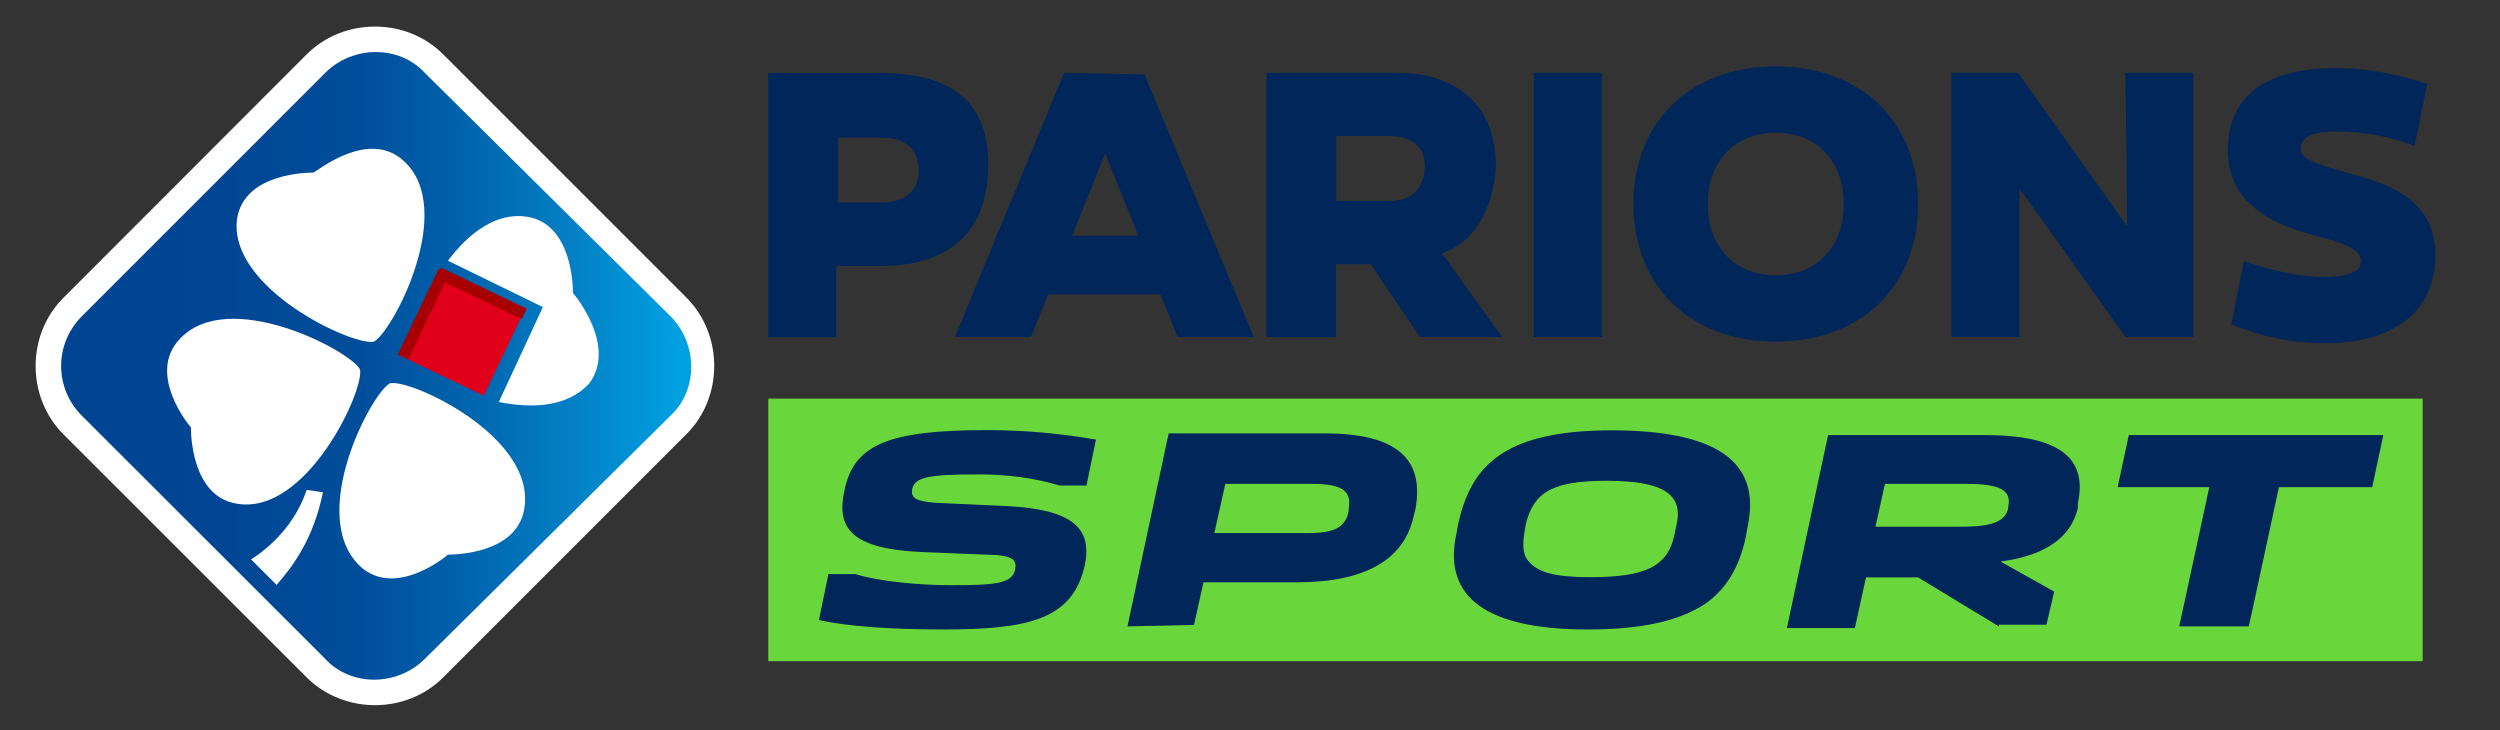
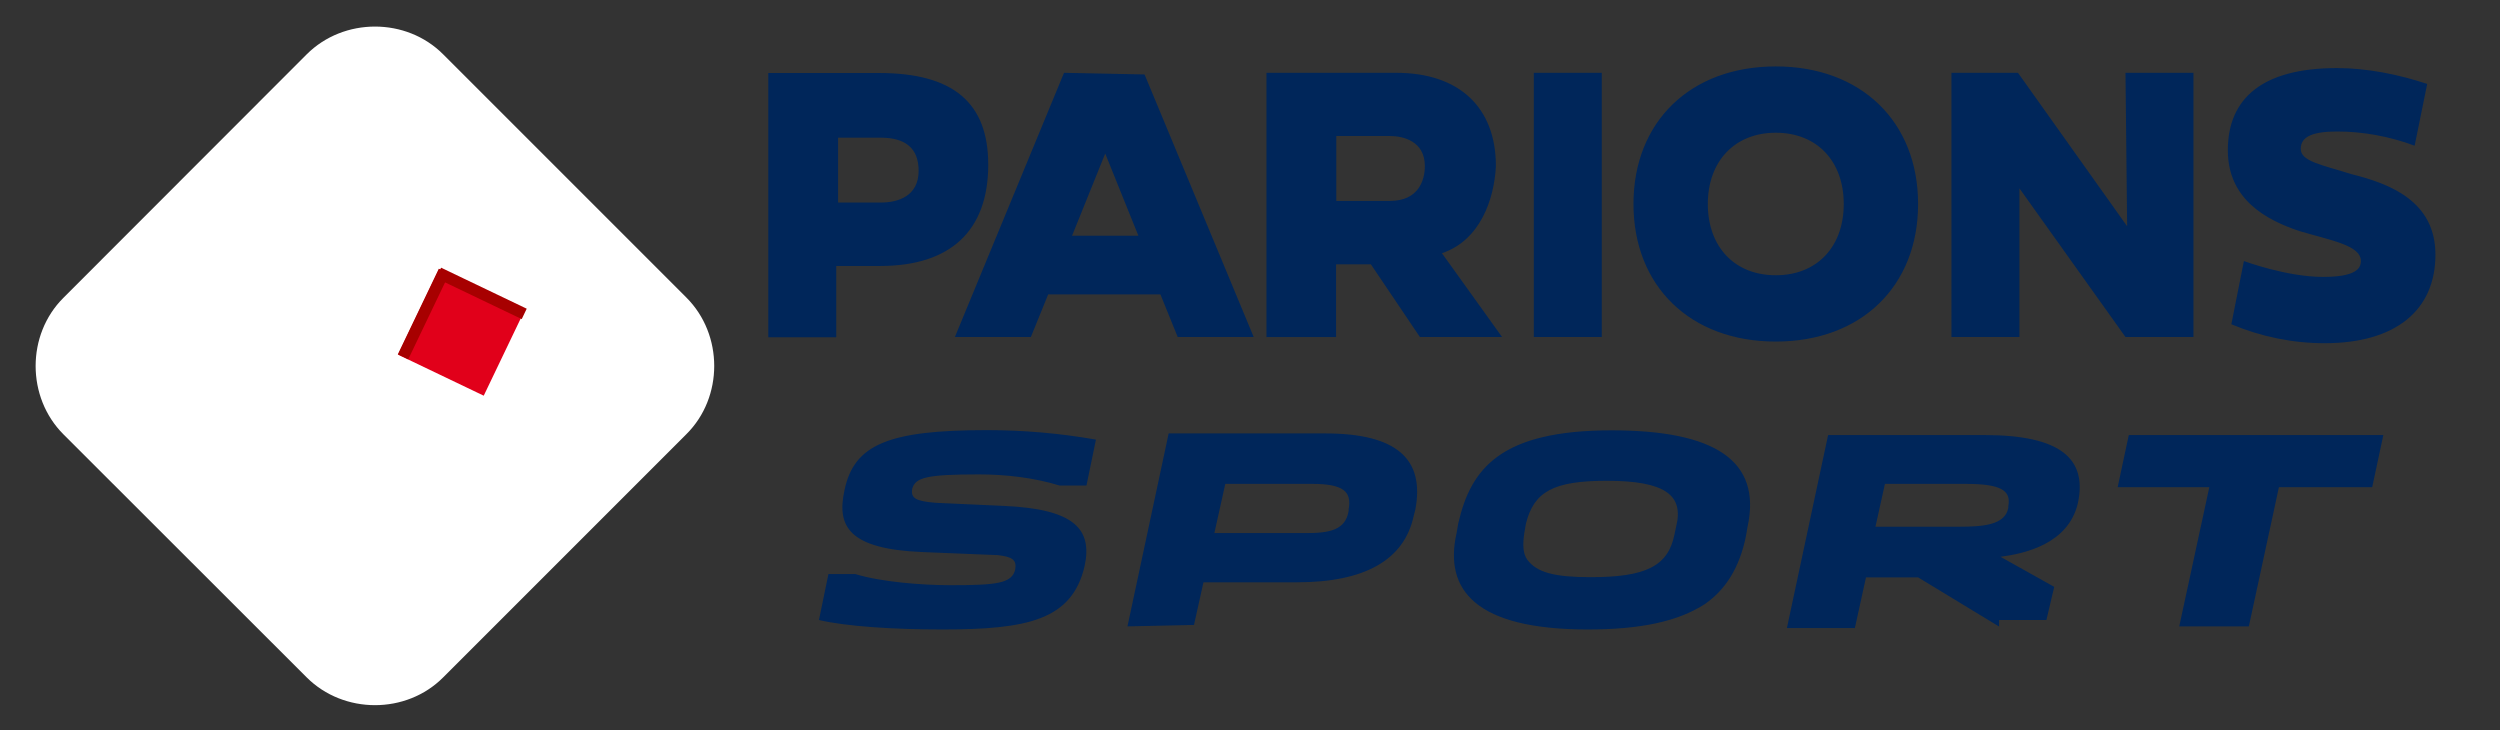
<svg xmlns="http://www.w3.org/2000/svg" version="1.1" x="0px" y="0px" viewBox="0 0 1213.9 354.6" enable-background="new 0 0 1213.9 354.6" xml:space="preserve">
  <rect x="0" y="0" width="1213.9" height="354.6" fill="#333333" stroke="none" />
  <g transform="matrix(1,0,0,1,-0.35,0.75)">
    <path fill="#00265A" d="M480.2,79.2c0-30-16.9-44.5-53-44.5h-53.8v128.3h33v-34.6H428C461.8,128.3,480.2,111.4,480.2,79.2z    M428,97.6h-20.7V66.1H428c12.3,0,18.4,5.4,18.4,16.1C446.4,94.5,436.4,97.6,428,97.6z M1182.9,122.9c0,26.9-19.2,43-53.8,43   c-15.4,0-30.7-3.1-45.3-9.2l6.1-30.7c0,0,20.7,7.7,38.4,7.7c15.4,0,18.4-3.8,18.4-7.7c0-7.7-14.6-10-30-14.6   c-16.1-5.4-34.6-15.4-34.6-39.2c0-25.3,16.9-39.9,53-39.9c14.6,0,30,3.1,43.8,7.7l-6.1,30c-12.3-4.6-25.3-6.9-37.6-6.9   c-11.5,0-17.7,2.3-17.7,8.4c0,6.1,10,7.7,24.6,12.3C1160.6,88.4,1182.9,96.8,1182.9,122.9z M1032.4,34.6h33v128.3h-33   l-51.5-72.2v72.2h-33V34.6h32.3l53,74.5L1032.4,34.6z M862.6,31.5c-41.5,0-69.1,26.9-69.1,66.8s27.6,66.8,69.1,66.8   c41.5,0,69.1-26.9,69.1-66.8S904.1,31.5,862.6,31.5z M862.6,132.9c-20,0-33-13.8-33-34.6s13.1-34.6,33-34.6   c20,0,33,13.8,33,34.6S882.6,132.9,862.6,132.9z M517,34.6l-53,128.3h36.9l8.4-20.7h54.5l8.4,20.7h36.9l-53-127.5L517,34.6z    M520.9,113.7L537,73.8l16.1,39.9H520.9z M745.1,34.6h33v128.3h-33V34.6z M726.7,79.9c0-28.4-17.7-45.3-48.4-45.3h-63v128.3   h33.8v-35.3H666l23.8,35.3h39.9l-29.2-40.7C719,116,725.9,96.1,726.7,79.9z M675.3,96.8h-26.1V65.3h26.1   c6.1,0,16.9,2.3,16.9,14.6C692.2,86.8,689.1,96.8,675.3,96.8z" />
-     <path fill="#69D73C" d="M1177.5,320.3H373.4V192.8h803.3v127.5H1177.5z" />
-     <path fill="#00265A" d="M771.3,304.9c-54.5,0-69.9-19.2-63.7-46.8l0.8-4.6c6.1-26.9,20.7-45.3,74.5-45.3c49.9,0,73,14.6,66,46.8   l-0.8,4.6c-3.1,15.4-10,26.1-20,33C815,301.1,796.6,304.9,771.3,304.9z M780.5,232.7c-26.1,0-35.3,5.4-39.2,20.7l-0.8,4.6   c-0.8,5.4-0.8,10,1.5,13.1c4.6,6.1,13.1,8.4,30.7,8.4c26.9,0,37.6-5.4,40.7-20.7l0.8-3.8C818.1,239.7,808.9,232.7,780.5,232.7z    M457.9,304.9c-23.8,0-46.8-1.5-59.9-4.6l4.6-22.3h13.1c12.3,3.8,32.3,5.4,46.1,5.4c22.3,0,30-0.8,31.5-7.7   c0.8-4.6-1.5-6.1-8.4-6.9l-36.9-1.5c-35.3-1.5-41.5-12.3-37.6-30c4.6-22.3,21.5-29.2,69.1-29.2c17.7,0,35.3,1.5,53,4.6   l-4.6,22.3h-13.1c-12.3-3.8-26.1-5.4-39.2-5.4c-25.3,0-30.7,1.5-32.3,6.9c-0.8,4.6,1.5,6.1,11.5,6.9l33,1.5   c34.6,1.5,43,11.5,39.2,29.2C520.9,300.3,499.4,304.9,457.9,304.9z M1058.5,303.4l14.6-67.6h-44.5l5.4-25.3h123.6l-5.4,25.3   h-45.3l-14.6,67.6H1058.5z M970.9,303.4l-39.2-23.8h-25.3l-5.4,24.6h-33l20-93.7h76c36.9,0,49.9,11.5,45.3,33v2.3   c-4.6,20-26.1,24.6-37.6,26.1l26.1,14.6l-3.8,16.1h-23V303.4z M911,255h40.7c11.5,0,22.3-0.8,23.8-9.2V245   c1.5-7.7-3.8-10.8-20.7-10.8h-39.2L911,255z M547.8,303.4l20-93.7h76c34.6,0,48.4,12.3,43.8,36.9l-0.8,3.1   c-4.6,21.5-23.8,32.3-56.8,32.3h-45.3l-4.6,20.7L547.8,303.4z M590,258.1h44.5c11.5,0,19.2-1.5,20.7-10.8v-0.8   c1.5-8.4-2.3-12.3-17.7-12.3h-42.2L590,258.1z" />
+     <path fill="#00265A" d="M771.3,304.9c-54.5,0-69.9-19.2-63.7-46.8l0.8-4.6c6.1-26.9,20.7-45.3,74.5-45.3c49.9,0,73,14.6,66,46.8   l-0.8,4.6c-3.1,15.4-10,26.1-20,33C815,301.1,796.6,304.9,771.3,304.9z M780.5,232.7c-26.1,0-35.3,5.4-39.2,20.7l-0.8,4.6   c-0.8,5.4-0.8,10,1.5,13.1c4.6,6.1,13.1,8.4,30.7,8.4c26.9,0,37.6-5.4,40.7-20.7l0.8-3.8C818.1,239.7,808.9,232.7,780.5,232.7z    M457.9,304.9c-23.8,0-46.8-1.5-59.9-4.6l4.6-22.3h13.1c12.3,3.8,32.3,5.4,46.1,5.4c22.3,0,30-0.8,31.5-7.7   c0.8-4.6-1.5-6.1-8.4-6.9l-36.9-1.5c-35.3-1.5-41.5-12.3-37.6-30c4.6-22.3,21.5-29.2,69.1-29.2c17.7,0,35.3,1.5,53,4.6   l-4.6,22.3h-13.1c-12.3-3.8-26.1-5.4-39.2-5.4c-25.3,0-30.7,1.5-32.3,6.9c-0.8,4.6,1.5,6.1,11.5,6.9l33,1.5   c34.6,1.5,43,11.5,39.2,29.2C520.9,300.3,499.4,304.9,457.9,304.9z M1058.5,303.4l14.6-67.6h-44.5l5.4-25.3h123.6l-5.4,25.3   h-45.3l-14.6,67.6H1058.5z M970.9,303.4l-39.2-23.8h-25.3l-5.4,24.6h-33l20-93.7h76c36.9,0,49.9,11.5,45.3,33c-4.6,20-26.1,24.6-37.6,26.1l26.1,14.6l-3.8,16.1h-23V303.4z M911,255h40.7c11.5,0,22.3-0.8,23.8-9.2V245   c1.5-7.7-3.8-10.8-20.7-10.8h-39.2L911,255z M547.8,303.4l20-93.7h76c34.6,0,48.4,12.3,43.8,36.9l-0.8,3.1   c-4.6,21.5-23.8,32.3-56.8,32.3h-45.3l-4.6,20.7L547.8,303.4z M590,258.1h44.5c11.5,0,19.2-1.5,20.7-10.8v-0.8   c1.5-8.4-2.3-12.3-17.7-12.3h-42.2L590,258.1z" />
  </g>
  <g>
    <path fill="#FFFFFF" d="M148.9,328.9L30.8,210.9c-18-18-18-48.4,0-66.3L148.9,26.4c18-18,48.4-18,66.3,0l118.1,118.1   c18,18,18,48.4,0,66.3L215.2,328.9C197.3,346.9,166.9,346.9,148.9,328.9z" />
  </g>
  <g>
    <linearGradient id="SVGID_1_" gradientUnits="userSpaceOnUse" x1="-0.157" y1="708.41" x2="1.308" y2="708.41" gradientTransform="matrix(-209.992 0 0 209.992 296.654 -148582.609)">
      <stop offset="0" style="stop-color:#00A0E1" />
      <stop offset="1.000000e-02" style="stop-color:#009EDF" />
      <stop offset="0.16" style="stop-color:#0381C6" />
      <stop offset="0.33" style="stop-color:#0064AE" />
      <stop offset="0.5" style="stop-color:#004E9B" />
      <stop offset="0.71" style="stop-color:#004694" />
      <stop offset="1" style="stop-color:#004492" />
    </linearGradient>
-     <path fill="url(#SVGID_1_)" d="M39.8,153.5L157.9,35.4c13.5-13.5,36-13.5,48.4,0l119.2,118.1c13.5,13.5,13.5,36,0,48.4   L206.3,319.9c-13.5,13.5-36,13.5-48.4,0L39.8,201.9C26.3,188.4,26.3,167,39.8,153.5z" />
    <path fill="#FFFFFF" d="M278.2,142.3c0-2.2,0-33.7-22.5-37.1c-14.6-2.2-28.1,7.9-38.2,21.4l46.1,22.5l-21.4,46.1   c16.9,3.4,33.7,2.2,43.9-9C299.6,168.1,279.3,143.4,278.2,142.3z M189.4,186.1c-9,4.5-40.5,64.1-14.6,88.8   c16.9,15.7,41.6-4.5,42.7-5.6c2.2,0,33.7,0,37.1-22.5C260.2,212,199.5,183.9,189.4,186.1z M181.5,165.9   c9-4.5,40.5-64.1,14.6-87.7c-16.9-15.7-41.6,4.5-43.9,5.6c-2.2,0-33.7,0-37.1,22.5C110.7,140,171.4,168.1,181.5,165.9z    M174.8,179.4c-4.5-9-64.1-40.5-87.7-14.6c-15.7,16.9,4.5,41.6,5.6,42.7c0,2.2,0,33.7,22.5,37.1   C148.9,250.2,177,189.5,174.8,179.4z M121.9,271.6l12.4,12.4c7.9-9,18-22.5,22.5-45c-1.1,0-6.7-1.1-7.9-1.1   C143.3,254.7,130.9,266,121.9,271.6z" />
    <g transform="matrix(0.432,-0.902,0.902,0.432,-7.365,29.827)">
      <rect x="-41.8" y="242.4" transform="matrix(-1 2.554421e-06 -2.554421e-06 -1 -37.441 530.954)" fill-rule="evenodd" clip-rule="evenodd" fill="#E1001A" width="46.1" height="46.1" />
    </g>
    <g transform="matrix(0.432,-0.902,0.902,0.432,-5.443,29.646)">
      <rect x="-1.2" y="241.4" transform="matrix(-1 2.554421e-06 -2.554421e-06 -1 3.172 528.875)" fill-rule="evenodd" clip-rule="evenodd" fill="#A70000" width="5.6" height="46.1" />
    </g>
    <g transform="matrix(0.432,-0.902,0.902,0.432,-7.587,27.932)">
      <rect x="-43.2" y="243.2" transform="matrix(-1 2.554421e-06 -2.554421e-06 -1 -40.375 492.084)" fill-rule="evenodd" clip-rule="evenodd" fill="#A70000" width="46.1" height="5.6" />
    </g>
  </g>
</svg>